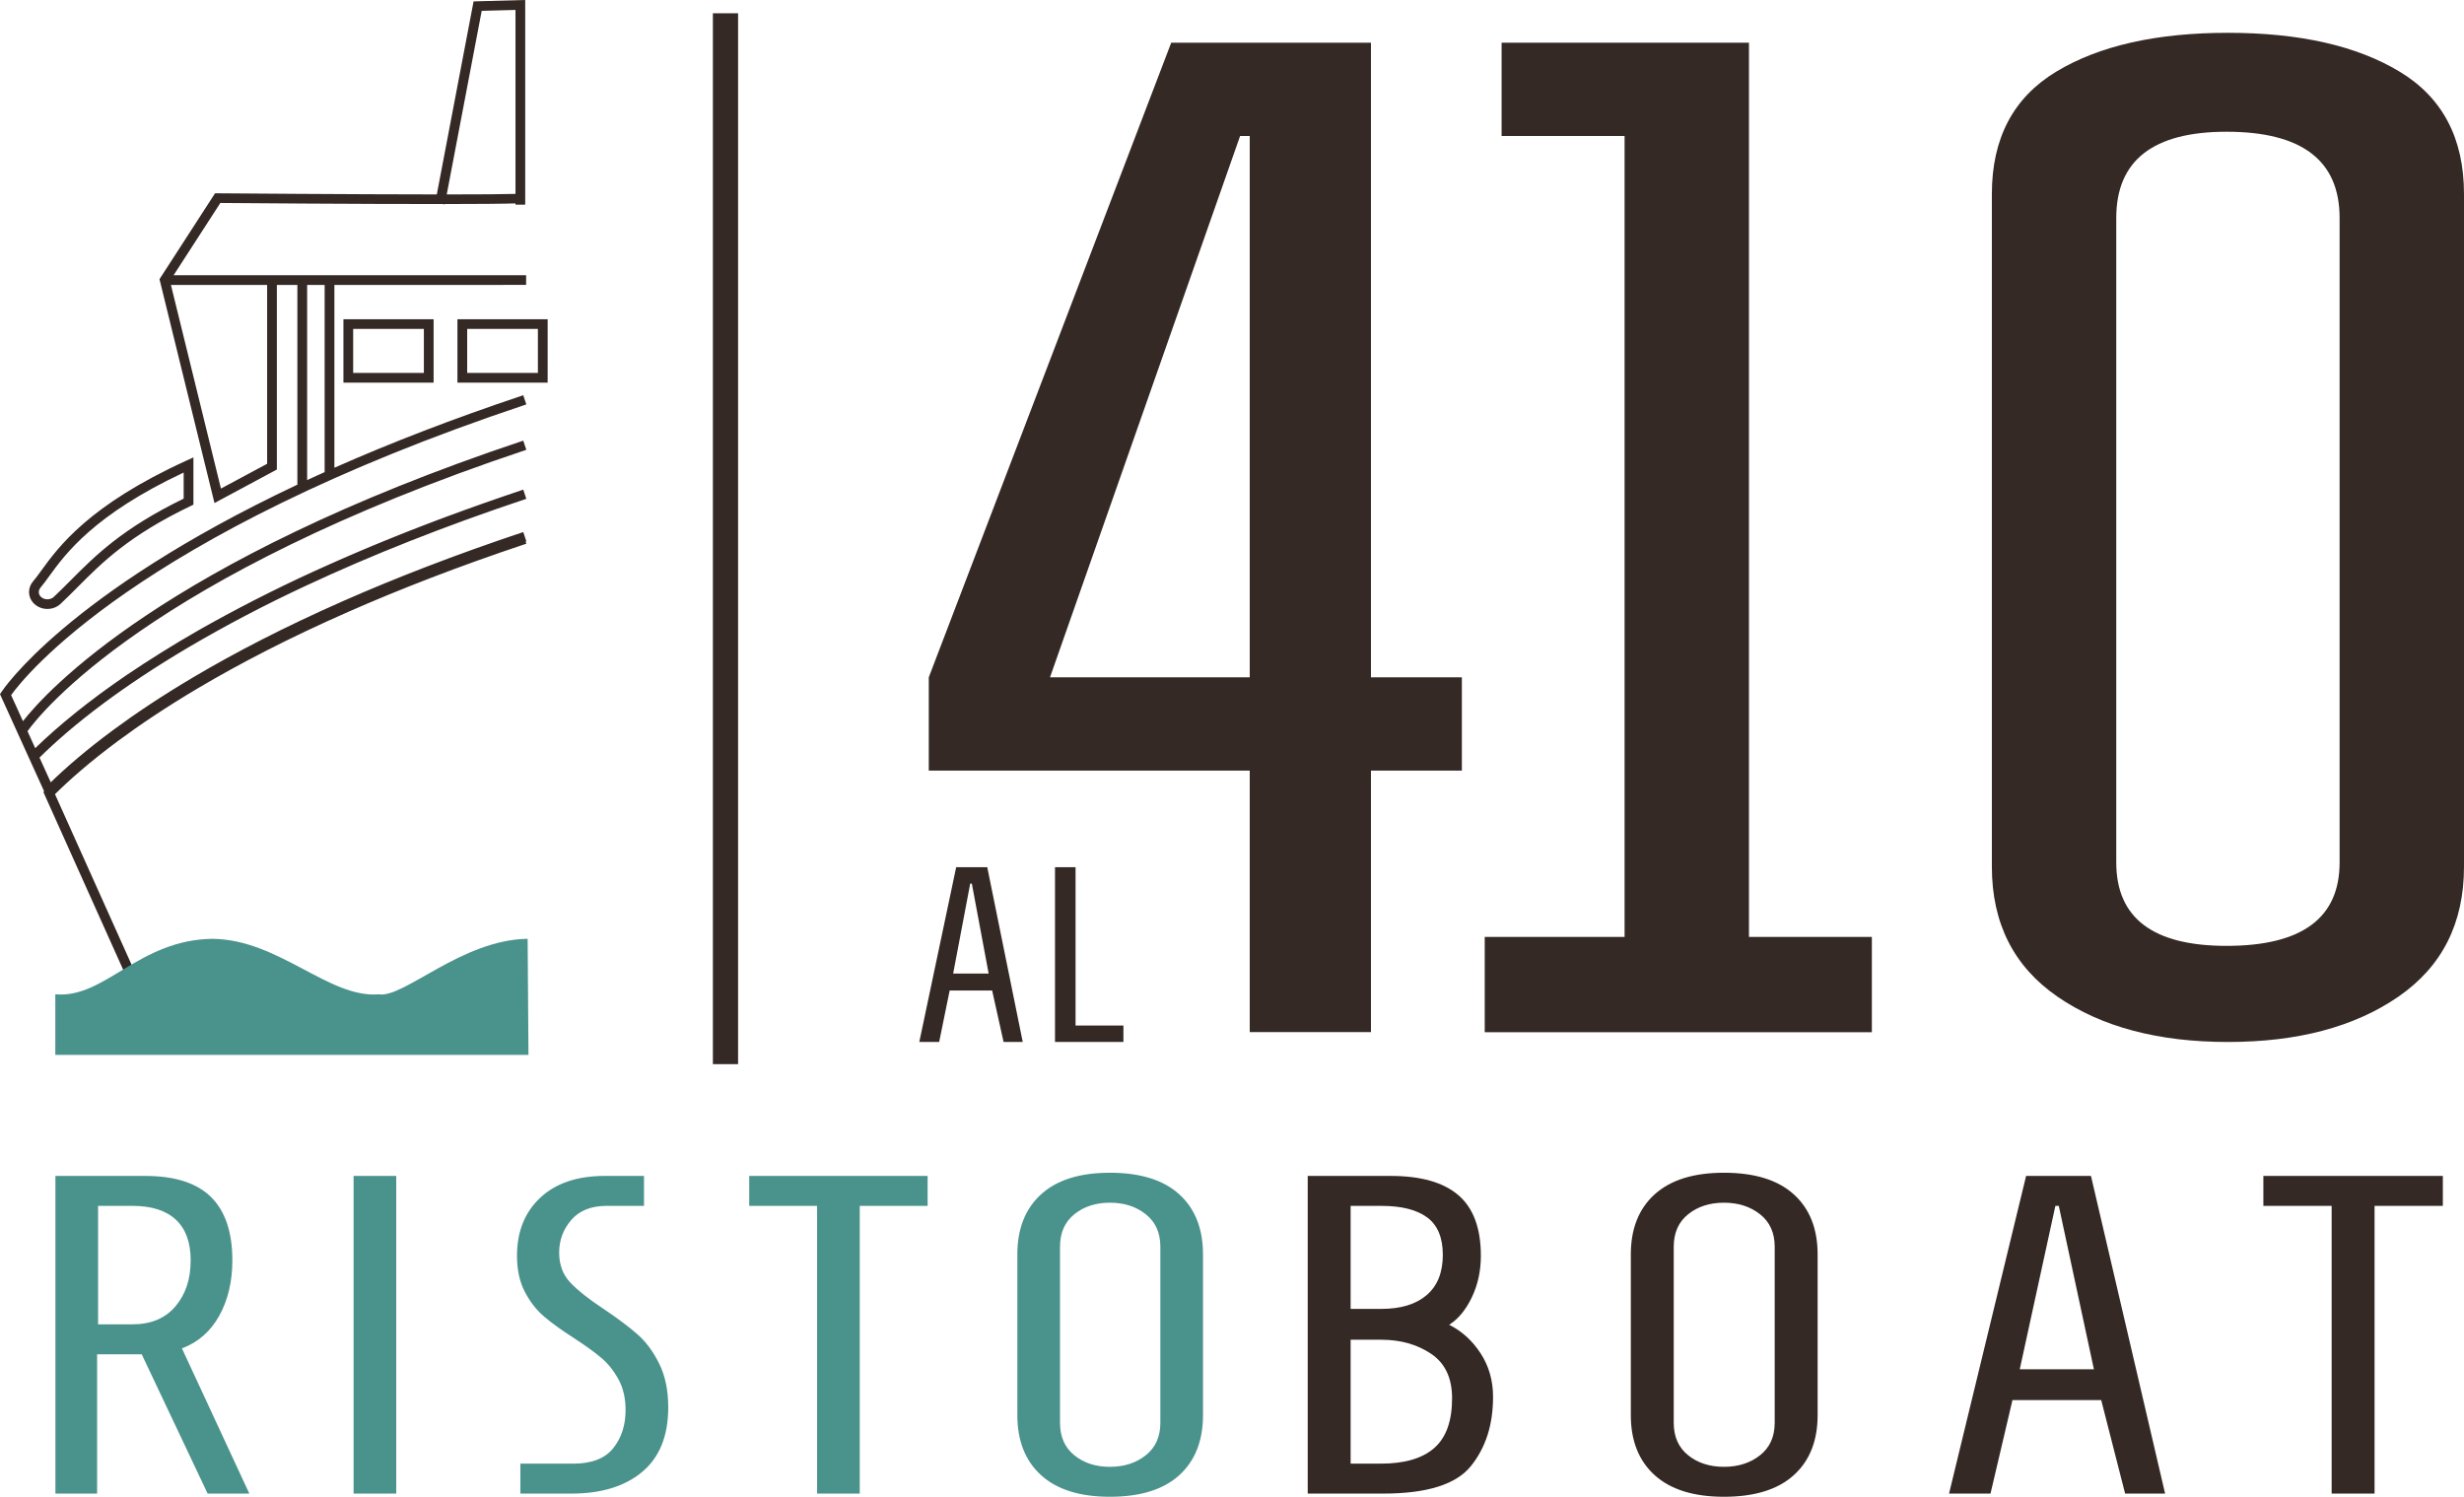
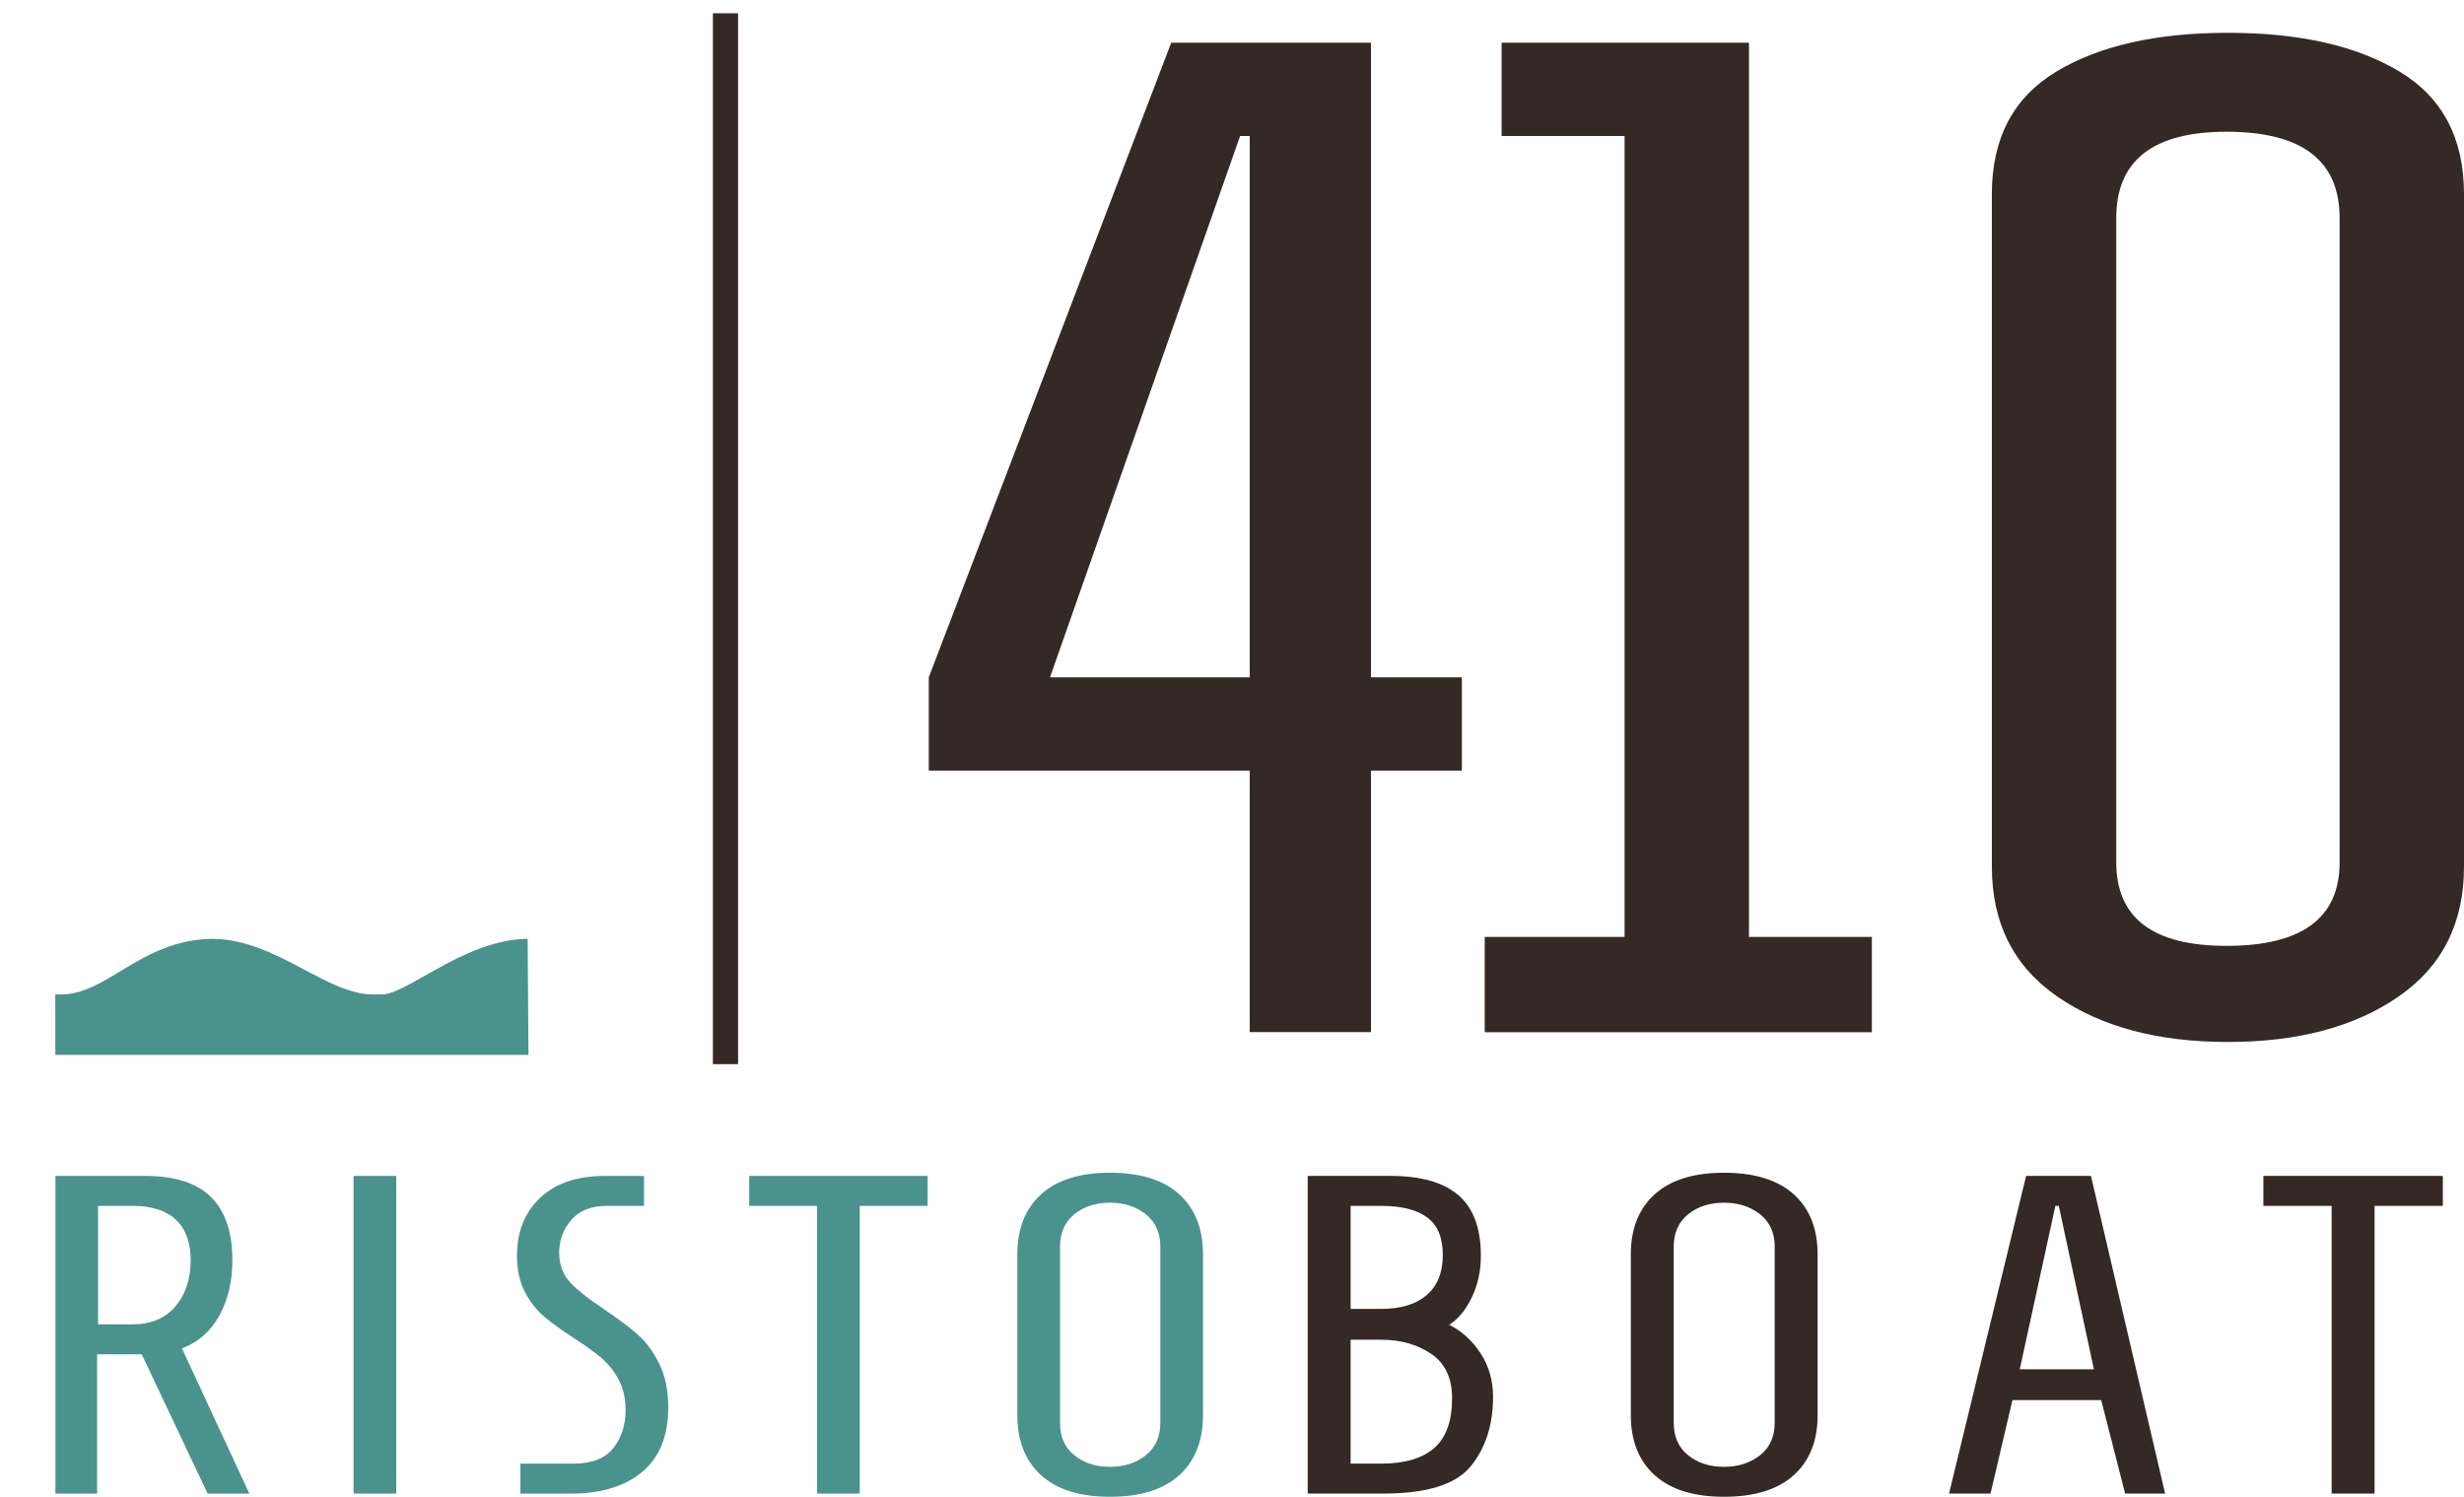
<svg xmlns="http://www.w3.org/2000/svg" xml:space="preserve" width="76.717mm" height="46.606mm" version="1.1" style="shape-rendering:geometricPrecision; text-rendering:geometricPrecision; image-rendering:optimizeQuality; fill-rule:evenodd; clip-rule:evenodd" viewBox="0 0 4333.95 2632.92">
  <defs>
    <style type="text/css">
   
    .fil0 {fill:#342925}
    .fil2 {fill:#4A938C}
    .fil1 {fill:#4A938C;fill-rule:nonzero}
   
  </style>
  </defs>
  <g id="Livello_x0020_1">
    <polygon class="fil0" points="1253.91,23.34 1298.2,23.34 1298.2,1871.91 1253.91,1871.91 " />
    <g id="_1808296175424">
-       <path class="fil0" d="M1616.96 1832.92l64.88 -307.51 54.64 0 62.43 307.51 -33.69 0 -20.12 -90.5 -74.75 0 -18.47 90.5 -34.92 0zm59.55 -120.37l62.43 0 -29.56 -158.15 -2.89 0 -29.98 158.15zm179.15 120.37l0 -307.51 36.14 0 0 278.52 84.2 0 0 28.99 -120.33 0z" />
      <g>
        <path class="fil0" d="M2198.18 1815.52l0 -459.96 -564.55 0 0 -164.09 426.43 -1116.34 351.33 0 0 1116.34 159.91 0 0 164.09 -159.91 0 0 459.96 -213.22 0zm-351.33 -624.06l351.33 0 0 -952.25 -16.96 0 -334.37 952.25z" />
        <polygon class="fil0" points="2857.49,1648.1 2857.49,239.21 2641.18,239.21 2641.18,75.12 3076.28,75.12 3076.28,1648.1 3292.44,1648.1 3292.44,1815.76 2611.51,1815.76 2611.51,1648.1 " />
        <path class="fil0" d="M3918.75 1832.92c-122.66,0 -222.52,-26.52 -299.6,-79.56 -77.08,-53.04 -115.62,-129.29 -115.62,-228.73l0 -1183.47c0,-97.79 37.71,-169.48 113.13,-215.07 75.42,-45.58 176.11,-68.37 302.09,-68.37 125.97,0 226.66,22.79 302.08,68.37 75.42,45.58 113.13,117.27 113.13,215.07l0 1183.47c0,99.44 -38.53,175.69 -115.61,228.73 -77.08,53.04 -176.95,79.56 -299.6,79.56zm-2.49 -169.07c132.6,0 198.9,-48.89 198.9,-146.69l0 -1133.74c0,-101.11 -66.3,-151.67 -198.9,-151.67 -129.28,0 -193.93,50.56 -193.93,151.67l0 1133.74c0,97.79 64.64,146.69 193.93,146.69z" />
      </g>
    </g>
    <path class="fil1" d="M97.45 2068.54l157.76 0c52.3,0 90.95,12.38 115.97,37.12 25.01,24.75 37.51,61.86 37.51,111.36 0,37.26 -7.67,69.72 -23.02,97.39 -15.35,27.68 -37.23,46.83 -65.67,57.48l118.54 255.45 -73.34 0 -115.96 -245.08 -78.46 0 0 245.08 -73.33 0 0 -558.8zm135.58 261.04c32.4,0 57.56,-10.51 75.46,-31.53 17.91,-21.03 26.87,-48.03 26.87,-81.03 0,-31.4 -8.67,-55.21 -26,-71.45 -17.34,-16.23 -42.78,-24.35 -76.33,-24.35l-60.54 0 0 208.35 60.54 0zm388.88 297.76l0 -558.8 75.04 0 0 558.8 -75.04 0zm293.38 -52.68l92.94 0c32.4,0 55.86,-9.05 70.35,-27.15 14.5,-18.09 21.74,-40.44 21.74,-67.05 0,-20.76 -4.12,-38.72 -12.36,-53.89 -8.24,-15.16 -18.34,-27.79 -30.26,-37.92 -11.95,-10.11 -28.14,-21.81 -48.61,-35.12 -21.6,-13.84 -39.09,-26.48 -52.44,-37.92 -13.36,-11.44 -24.59,-25.95 -33.68,-43.51 -9.09,-17.56 -13.64,-38.58 -13.64,-63.06 0,-42.57 13.64,-76.63 40.93,-102.18 27.29,-25.55 65.09,-38.32 113.41,-38.32l69.06 0 0 52.68 -65.66 0c-27.29,0 -48.02,8.25 -62.24,24.75 -14.21,16.5 -21.31,35.65 -21.31,57.48 0,21.29 6.52,38.85 19.61,52.68 13.07,13.84 32.96,29.54 59.68,47.1 24.45,16.5 44.06,31.26 58.84,44.31 14.78,13.03 27.43,30.2 37.95,51.49 10.51,21.29 15.77,46.83 15.77,76.63 0,50.03 -15.2,87.81 -45.62,113.36 -30.41,25.55 -72.04,38.32 -124.91,38.32l-89.54 0 0 -52.68zm521.9 52.68l0 -506.11 -119.36 0 0 -52.68 313.78 0 0 52.68 -119.37 0 0 506.11 -75.04 0zm515.08 5.59c-52.86,0 -93.22,-12.64 -121.07,-37.92 -27.85,-25.28 -41.79,-60.54 -41.79,-105.78l0 -282.58c0,-45.24 13.94,-80.5 41.79,-105.78 27.85,-25.28 68.21,-37.92 121.07,-37.92 53.44,0 94.08,12.64 121.94,37.92 27.84,25.28 41.78,60.54 41.78,105.78l0 282.58c0,45.24 -13.94,80.5 -41.78,105.78 -27.86,25.28 -68.51,37.92 -121.94,37.92zm0 -52.68c25.02,0 46.05,-6.79 63.11,-20.36 17.05,-13.57 25.59,-32.6 25.59,-57.08l0 -309.73c0,-24.47 -8.54,-43.5 -25.59,-57.07 -17.06,-13.57 -38.09,-20.35 -63.11,-20.35 -25.01,0 -45.9,6.78 -62.67,20.35 -16.77,13.58 -25.14,32.6 -25.14,57.07l0 309.73c0,24.48 8.38,43.51 25.14,57.08 16.77,13.57 37.66,20.36 62.67,20.36z" />
    <path class="fil0" d="M2300.16 2068.54l145.85 0c53.18,0 92.94,11.3 119.24,33.92 26.31,22.62 39.46,58.15 39.46,106.57 0,26.61 -5.3,50.96 -15.87,73.05 -10.58,22.08 -23.87,38.18 -39.89,48.29 22.31,11.17 40.75,27.94 55.34,50.29 14.58,22.36 21.87,47.9 21.87,76.63 0,48.96 -13.02,89.55 -39.04,121.74 -26.01,32.21 -77.36,48.3 -153.98,48.3l-132.98 0 0 -558.79zm129.54 233.9c34.31,0 60.92,-8.12 79.79,-24.35 18.88,-16.23 28.3,-39.78 28.3,-70.64 0,-30.34 -9.14,-52.3 -27.45,-65.86 -18.3,-13.57 -45.18,-20.35 -80.64,-20.35l-54.05 0 0 181.22 54.05 0zm-0.86 272.21c41.76,0 73.06,-9.19 93.95,-27.55 20.87,-18.36 31.3,-47.49 31.3,-87.41 0,-35.66 -12.29,-61.74 -36.88,-78.24 -24.59,-16.5 -53.75,-24.75 -87.51,-24.75l-54.05 0 0 217.94 53.19 0zm603.48 58.27c-53.18,0 -93.79,-12.63 -121.81,-37.92 -28.02,-25.28 -42.04,-60.54 -42.04,-105.78l0 -282.58c0,-45.24 14.02,-80.49 42.04,-105.78 28.02,-25.28 68.63,-37.92 121.81,-37.92 53.78,0 94.66,12.64 122.69,37.92 28.02,25.29 42.04,60.54 42.04,105.78l0 282.58c0,45.24 -14.02,80.5 -42.04,105.78 -28.03,25.29 -68.92,37.92 -122.69,37.92zm0 -52.68c25.18,0 46.33,-6.8 63.49,-20.37 17.16,-13.57 25.73,-32.59 25.73,-57.08l0 -309.73c0,-24.47 -8.58,-43.49 -25.73,-57.07 -17.16,-13.57 -38.31,-20.35 -63.49,-20.35 -25.16,0 -46.18,6.78 -63.05,20.35 -16.87,13.58 -25.3,32.6 -25.3,57.07l0 309.73c0,24.49 8.43,43.51 25.3,57.08 16.86,13.57 37.89,20.37 63.05,20.37zm395.89 47.09l135.54 -558.79 114.1 0 130.4 558.79 -70.34 0 -42.04 -164.44 -156.13 0 -38.61 164.44 -72.91 0zm124.39 -218.73l130.4 0 -61.76 -287.38 -6.01 0 -62.63 287.38zm548.57 218.73l0 -506.11 -120.09 0 0 -52.68 315.69 0 0 52.68 -120.11 0 0 506.11 -75.49 0z" />
    <g id="_1808296188816">
-       <path class="fil0" d="M821.73 655.99l124.37 0 0 -77.39 -124.37 0 0 77.39zm132.94 17.06l-150.09 0 0 -111.5c52.89,-0.02 105.78,-0.02 158.66,0l0 111.5 -8.57 0zm-383.67 157.08l0 -328.89 -30.78 0 0 343.28c5.3,-2.45 10.63,-4.9 15.99,-7.34 5.04,-2.3 9.97,-4.53 14.8,-6.7l0 -0.35zm17.15 -328.89l0 321.56c48.82,-21.61 101.43,-43.41 158.08,-65.2 53.89,-20.72 111.45,-41.42 172.89,-61.94l1.21 -0.41 5.42 16.12 -1.21 0.41c-343.63,114.74 -564.46,234.87 -702.16,330.21 -135.95,94.13 -190.79,164.03 -202.85,180.75l20.82 45.84c21.14,-26.88 83.09,-96.66 216.2,-185.63 135.88,-90.82 345.95,-201.68 662.57,-307.41l1.21 -0.4 5.42 16.12 -1.21 0.4c-332.36,110.99 -546.07,227.15 -679.43,319.41 -131.63,91.06 -184.89,158.74 -196.75,175.17l13.58 29.89c18.67,-18.16 42.42,-39.52 72.15,-63.36 25.03,-20.07 54.28,-41.91 88.29,-65.1 20.38,-13.74 40.79,-27.02 61.42,-39.9 20.63,-12.88 41.53,-25.4 62.88,-37.62 4.08,-2.34 8.04,-4.59 11.89,-6.77 4.2,-2.37 8.24,-4.64 12.13,-6.8 33.51,-18.57 67.55,-36.48 101.99,-53.63 34.19,-17.03 68.75,-33.32 103.53,-48.76 4.36,-1.96 9.23,-4.12 14.62,-6.5 5.21,-2.3 10.17,-4.48 14.85,-6.52l8.89 -3.85c5.47,-2.36 10.65,-4.58 15.5,-6.65 4.98,-2.12 10.21,-4.34 15.73,-6.65l8.76 -3.67c6.51,-2.71 13.28,-5.5 20.28,-8.36 6.89,-2.82 13.77,-5.61 20.66,-8.38l0.71 -0.29c7.25,-2.9 14.28,-5.7 21.08,-8.38 6.67,-2.63 13.78,-5.4 21.34,-8.33l9.98 -3.85c5.86,-2.24 11.58,-4.42 17.18,-6.54 5.51,-2.08 11.29,-4.25 17.35,-6.51 22.65,-8.43 45.23,-16.59 67.79,-24.54 22.56,-7.95 45.28,-15.74 68.18,-23.43l1.21 -0.41 5.43 16.13 -1.21 0.4c-72.59,24.25 -139.71,48.74 -201.73,73.2 -66.93,26.4 -127.93,52.76 -183.48,78.73 -35.73,16.58 -71.18,34.08 -106.21,52.45 -34.69,18.19 -68.94,37.22 -102.6,57.04 -58.37,34.53 -106.82,67.13 -146.76,96.73 -51.04,37.84 -88.18,70.8 -114.31,96.64l19.78 43.52c25.9,-25.18 61.86,-56.64 110.37,-92.43 38.65,-28.52 85.26,-59.78 141.06,-92.79 71.82,-42.48 158.95,-87.91 264.1,-134.19 90.76,-39.95 194.96,-80.53 314.35,-120.4l1.21 -0.41 5.42 16.12 -1.32 0.44 1.32 3.91 -1.21 0.41c-118.71,39.64 -222.35,80 -312.64,119.74 -104.54,46.01 -191.15,91.17 -262.52,133.38 -56.48,33.41 -103.36,64.96 -142.02,93.6 -49.39,36.61 -85.34,68.5 -110.65,93.52l163.05 363.05 663.35 0 0 17.06 -674.41 0 -45.48 -101.17c-42.22,-93.93 -84.45,-187.87 -126.55,-281.85l-0.36 -0.8 1.32 -1.32 -20.85 -45.85c-18.86,-41.47 -37.72,-82.94 -56.52,-124.44l-0.29 -0.64c0.81,-1.22 1.95,-2.72 2.62,-3.94 1.75,-2.65 113.35,-172.55 520.45,-364.59l0 -351.32 -36.09 0 0 324.72c-36.58,19.63 -73.16,39.27 -109.73,58.91 -32.25,-131.25 -64.57,-262.5 -96.7,-393.78 32.54,-50.38 65.12,-100.74 97.72,-151.08l6.23 0.05c20.1,0.16 232.87,1.85 383.83,1.95l64.67 -339.54c30.27,-0.84 60.54,-1.66 90.82,-2.48l0 360.09 -17.15 0 0 -2.25c-11.39,0.36 -28.31,0.62 -49.19,0.79 -21.4,0.18 -46.96,0.27 -74.96,0.29l-0.12 0.65 -3.5 -0.65c-73.9,0.05 -164.01,-0.35 -239.6,-0.8 -74.55,-0.44 -134.95,-0.92 -151.72,-1.06l-82.21 127.11 164.47 0 0 -0.07c151.86,0 303.73,-0.06 455.59,0l0 17.06 -40.23 0 0 0.07 -297.05 0zm-265.1 330c-78.79,37 -130.75,72.68 -166.57,104.03 -36.08,31.57 -55.81,58.76 -70.13,78.51l-0.11 0.16c-5.59,7.69 -10.4,14.33 -15.02,19.69 -0.81,0.94 -1.47,1.95 -1.96,3.02 -0.5,1.07 -0.83,2.18 -0.99,3.29 -0.15,1.1 -0.15,2.2 0.02,3.29 0.17,1.05 0.49,2.09 0.98,3.08 0.28,0.55 0.59,1.09 0.95,1.6 0.36,0.51 0.75,1 1.18,1.45l0.01 0.01c1.12,1.2 2.47,2.19 3.96,2.95 1.55,0.8 3.24,1.34 4.99,1.63 1.82,0.3 3.68,0.33 5.5,0.07 1.76,-0.24 3.47,-0.75 5.06,-1.53 0.67,-0.33 1.31,-0.71 1.93,-1.12 0.59,-0.41 1.16,-0.86 1.69,-1.36 5.21,-4.86 10.28,-9.76 15.3,-14.71 5.03,-4.96 10.02,-9.98 15.07,-15.05 21.52,-21.61 44.12,-44.3 74.91,-68.2 30.66,-23.79 69.41,-48.75 123.21,-74.95l0 -45.85zm-250.56 172.61c15.12,-20.85 36.05,-49.71 74.69,-83.15 38.62,-33.42 94.96,-71.41 180.89,-110.54l12.12 -5.52 0 83.09 -4.85 2.33c-108.71,52.22 -155.67,99.37 -198.28,142.17l-0.01 0.02c-5.13,5.15 -10.2,10.24 -15.29,15.26 -5.11,5.03 -10.24,10 -15.48,14.89 -1.16,1.08 -2.39,2.07 -3.68,2.95 -1.32,0.9 -2.69,1.71 -4.1,2.4 -3.23,1.58 -6.66,2.62 -10.15,3.11 -3.59,0.51 -7.24,0.46 -10.76,-0.12 -3.57,-0.59 -7.05,-1.74 -10.26,-3.41 -3.1,-1.62 -5.95,-3.73 -8.38,-6.31 -0.99,-1.05 -1.93,-2.19 -2.77,-3.41 -0.83,-1.19 -1.58,-2.44 -2.23,-3.76 -1.27,-2.56 -2.1,-5.23 -2.54,-7.92 -0.45,-2.77 -0.46,-5.56 -0.08,-8.31 0.38,-2.73 1.18,-5.41 2.34,-7.97 1.15,-2.52 2.68,-4.91 4.55,-7.08 2.19,-2.55 4.42,-5.39 6.76,-8.5 2.35,-3.12 4.84,-6.54 7.5,-10.22zm548.68 -347.86l124.35 0 0 -77.39 -124.35 0 0 77.39zm132.93 17.06l-150.07 0 0 -111.5 158.64 0 0 111.5 -8.57 0zm93.15 -653.96l-61.51 322.93c29.39,-0.01 55.86,-0.08 77.32,-0.26 18.9,-0.15 33.91,-0.38 43.62,-0.7l0 -323.59 -59.42 1.62zm-546.62 482.15l87.96 358.21 81.25 -43.62 0 -314.59 -169.21 0z" />
      <path class="fil2" d="M928.08 1651.42l0 -0.05 0 0.03 0 -0.03 0 0.05c-116.61,1.56 -218.64,105.68 -262.36,97.56l0 0.11c-87.46,6.83 -174.91,-96.11 -291.52,-97.66l0 -0.05 0 0.03 0 -0.03 0 0.05c-131.18,1.56 -189.48,105.68 -276.94,97.56l0 106.66 278.83 0 3.07 0 271.36 0 275.94 0 3.07 0 -1.46 -204.22z" />
    </g>
  </g>
</svg>